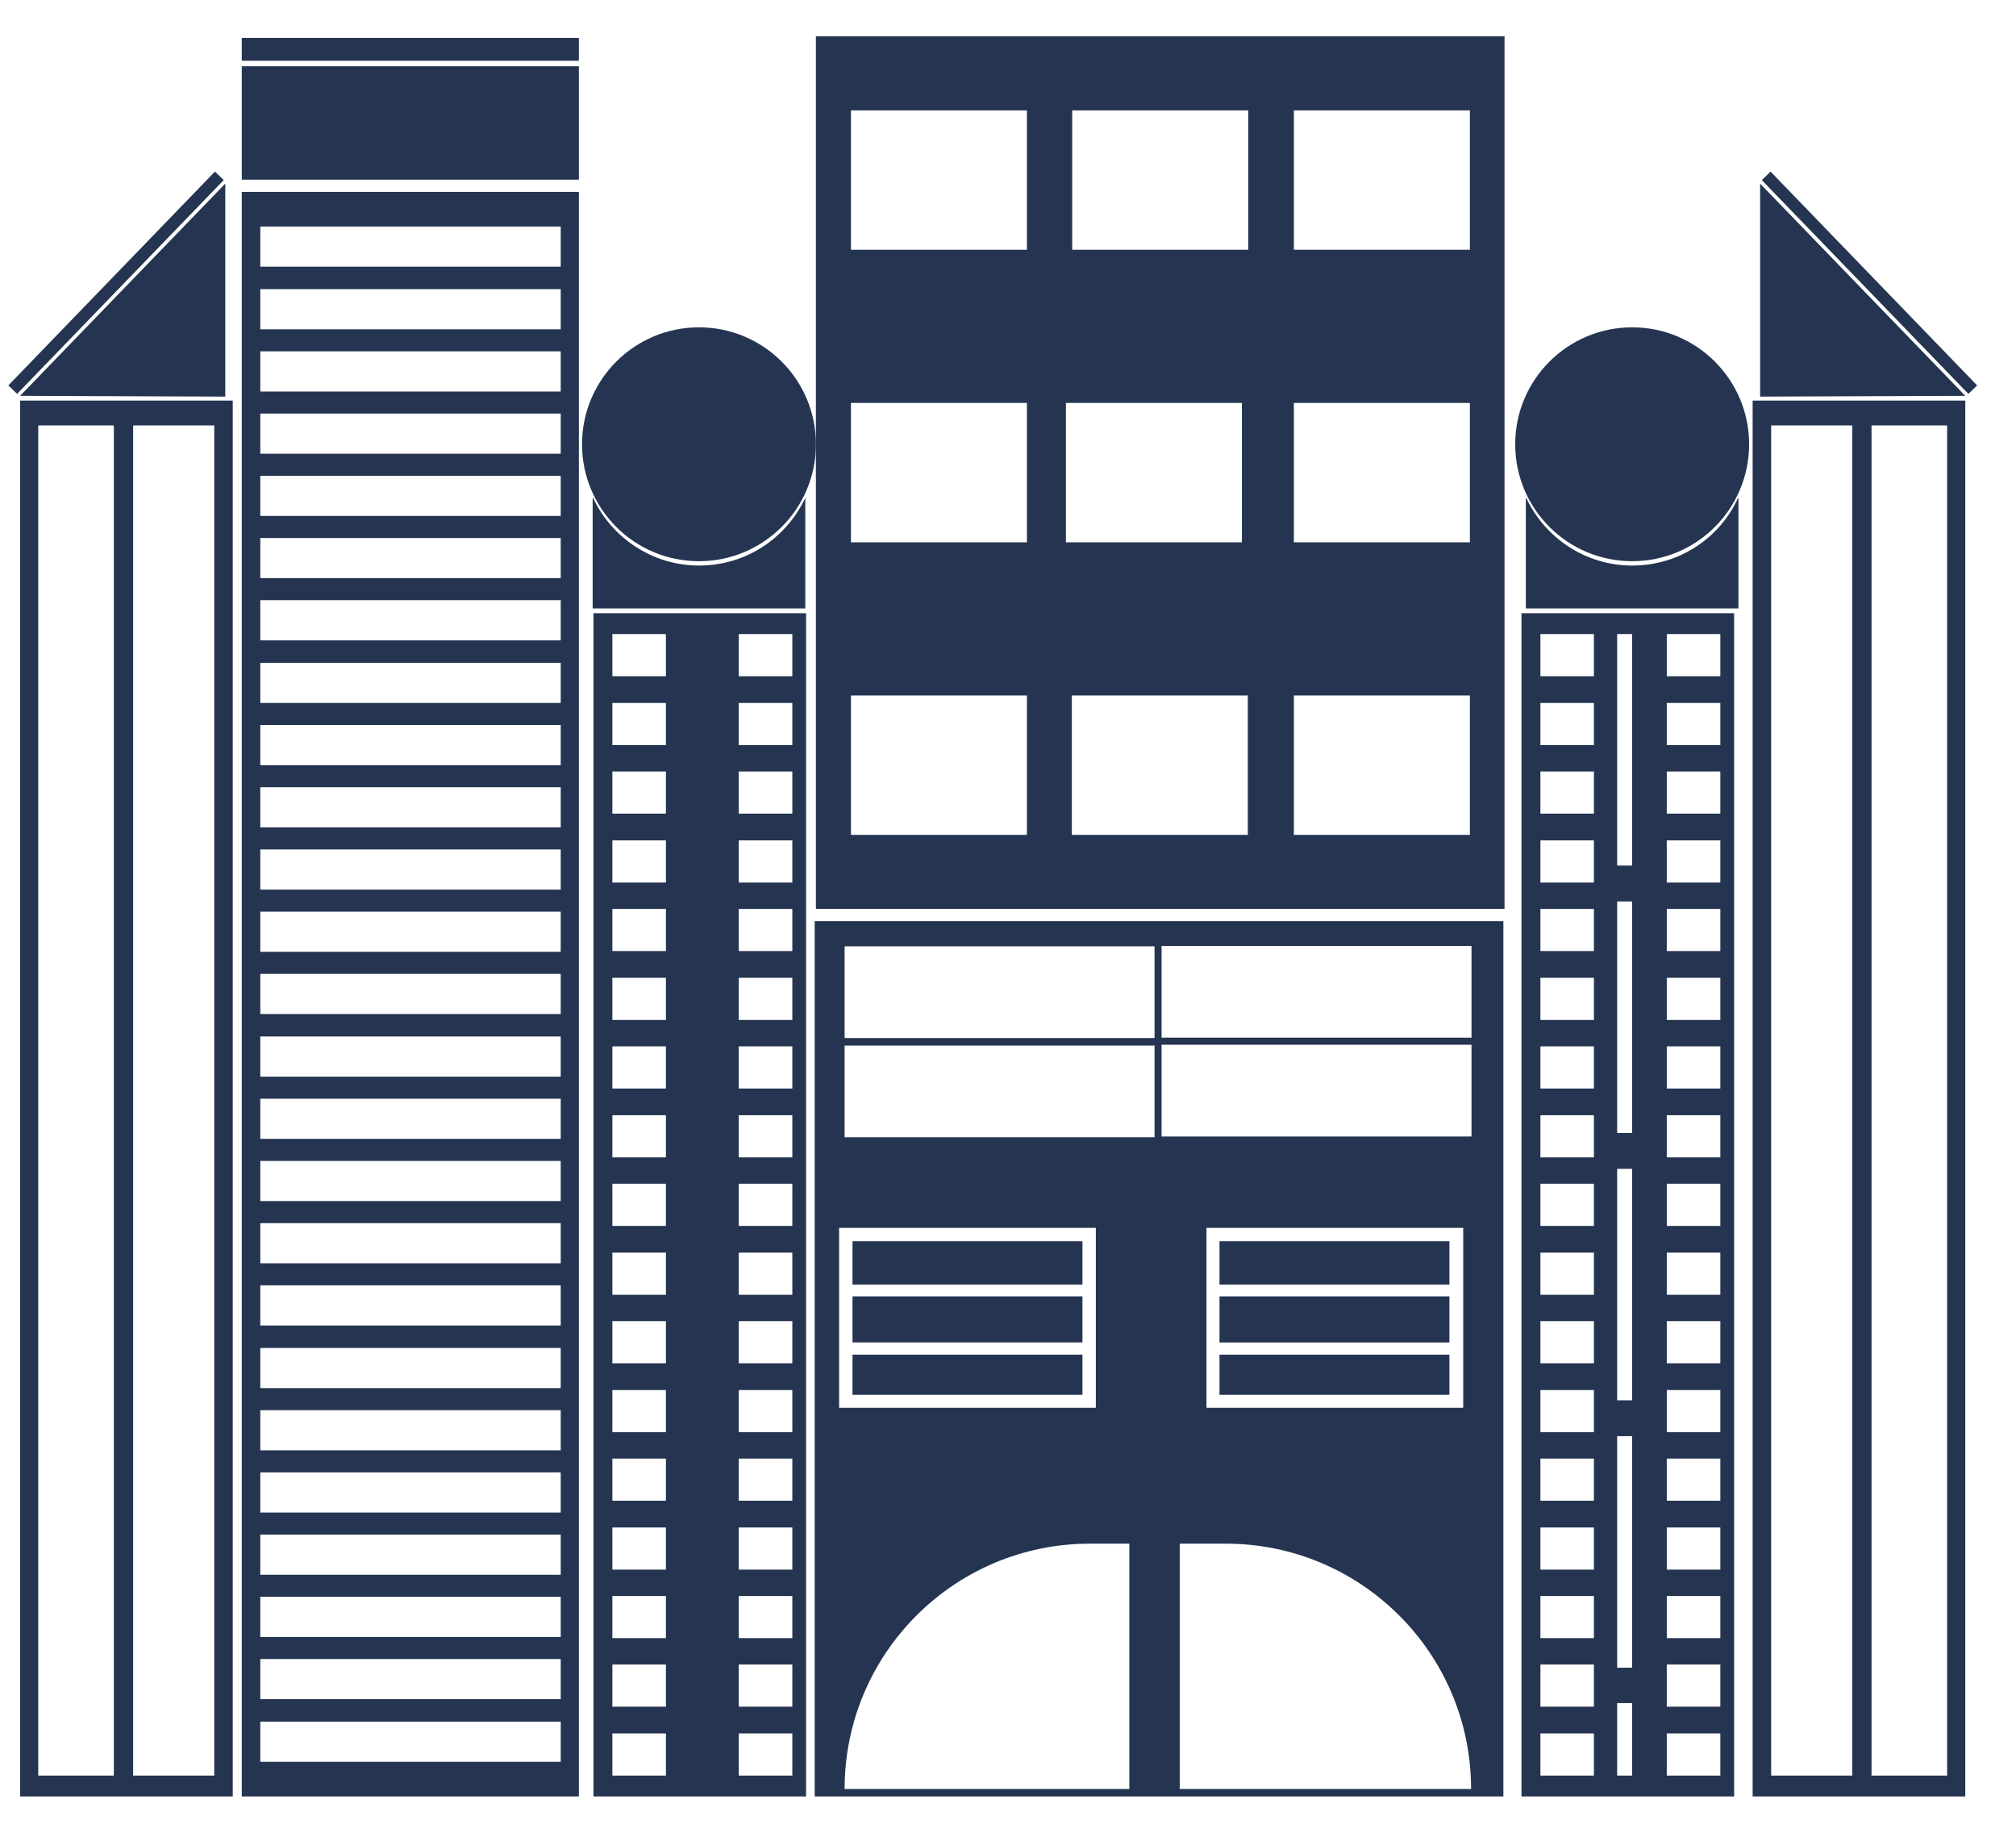
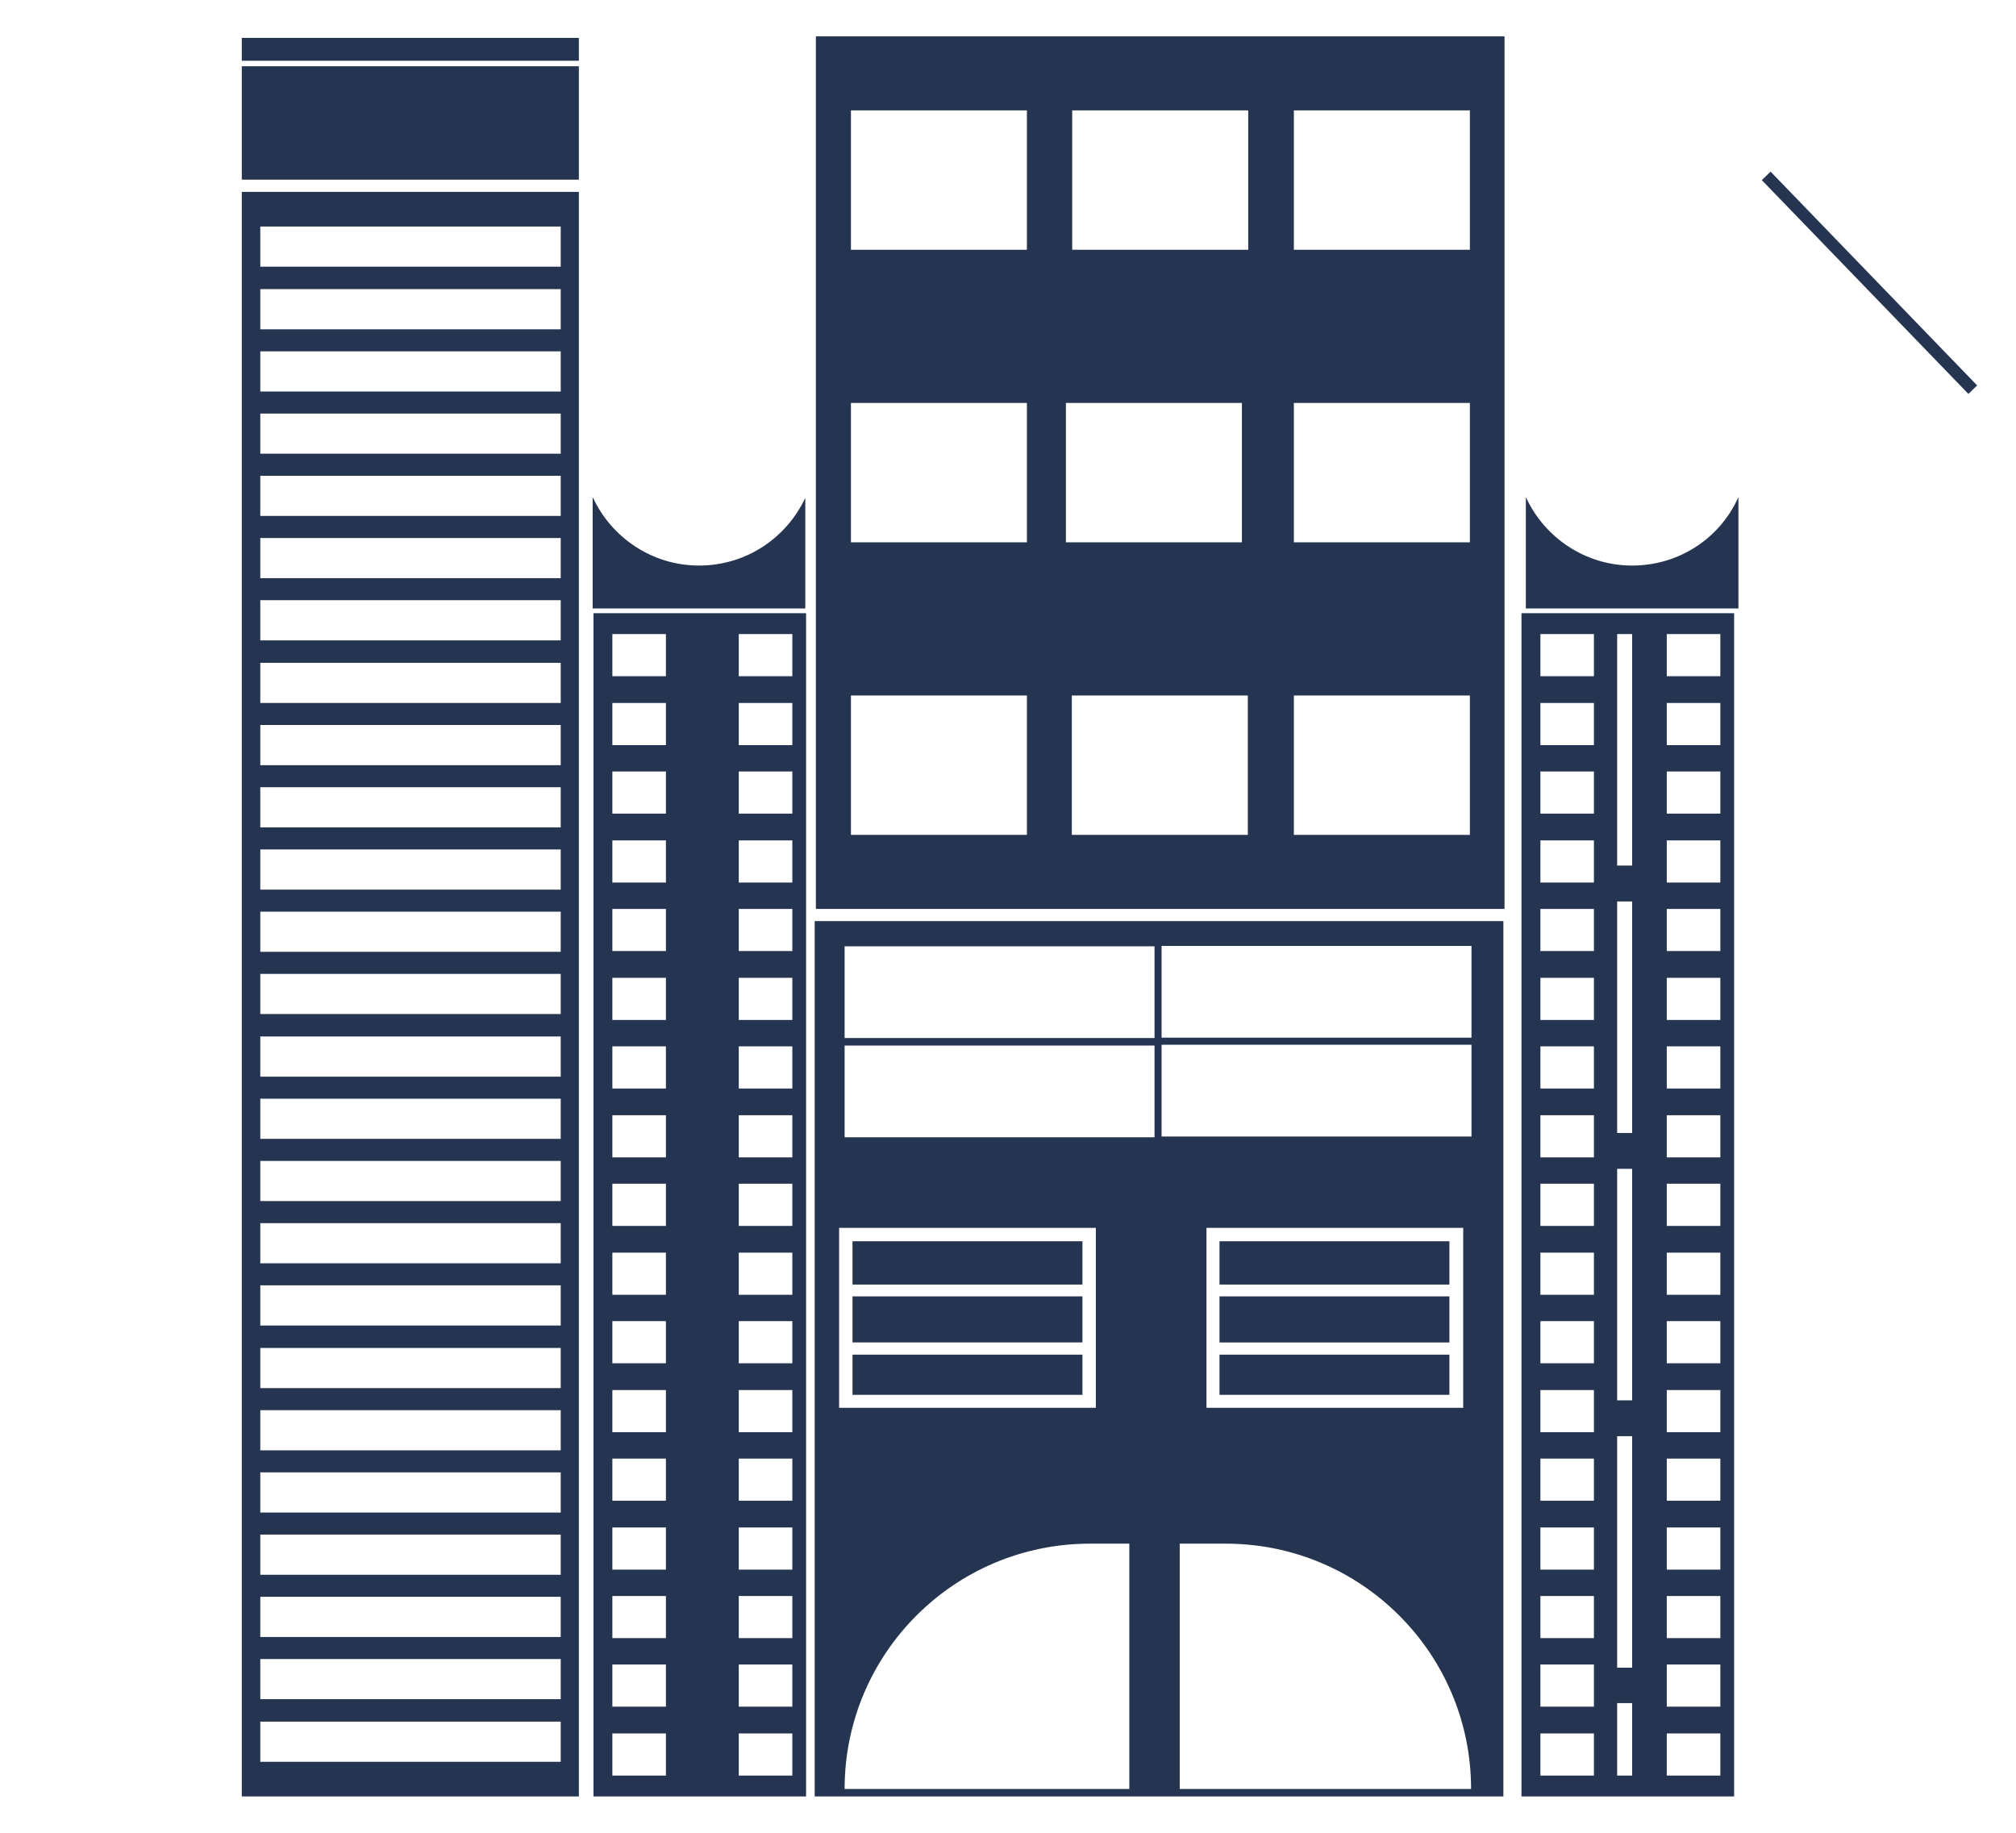
<svg xmlns="http://www.w3.org/2000/svg" width="44" height="40" viewBox="0 0 44 40" fill="none">
  <path d="M12.953 39.207H17.593V13.383H12.953V39.207ZM16.124 13.838H17.293V14.758H16.124V13.838ZM16.124 15.342H17.293V16.262H16.124V15.342ZM16.124 16.837H17.293V17.757H16.124V16.837ZM16.124 18.341H17.293V19.261H16.124V18.341ZM16.124 19.837H17.293V20.756H16.124V19.837ZM16.124 21.341H17.293V22.26H16.124V21.341ZM16.124 22.836H17.293V23.756H16.124V22.836ZM16.124 24.34H17.293V25.259H16.124V24.34ZM16.124 25.835H17.293V26.755H16.124V25.835ZM16.124 27.339H17.293V28.259H16.124V27.339ZM16.124 28.834H17.293V29.754H16.124V28.834ZM16.124 30.338H17.293V31.258H16.124V30.338ZM16.124 31.834H17.293V32.753H16.124V31.834ZM16.124 33.337H17.293V34.257H16.124V33.337ZM16.124 34.833H17.293V35.752H16.124V34.833ZM16.124 36.328H17.293V37.248H16.124V36.328ZM16.124 37.832H17.293V38.752H16.124V37.832ZM13.365 13.838H14.534V14.758H13.365V13.838ZM13.365 15.342H14.534V16.262H13.365V15.342ZM13.365 16.837H14.534V17.757H13.365V16.837ZM13.365 18.341H14.534V19.261H13.365V18.341ZM13.365 19.837H14.534V20.756H13.365V19.837ZM13.365 21.341H14.534V22.26H13.365V21.341ZM13.365 22.836H14.534V23.756H13.365V22.836ZM13.365 24.34H14.534V25.259H13.365V24.34ZM13.365 25.835H14.534V26.755H13.365V25.835ZM13.365 27.339H14.534V28.259H13.365V27.339ZM13.365 28.834H14.534V29.754H13.365V28.834ZM13.365 30.338H14.534V31.258H13.365V30.338ZM13.365 31.834H14.534V32.753H13.365V31.834ZM13.365 33.337H14.534V34.257H13.365V33.337ZM13.365 34.833H14.534V35.752H13.365V34.833ZM13.365 36.328H14.534V37.248H13.365V36.328ZM13.365 37.832H14.534V38.752H13.365V37.832ZM17.576 10.865C17.164 11.741 16.287 12.343 15.256 12.343C14.233 12.343 13.348 11.733 12.944 10.865H12.935V13.28H17.576V10.865Z" fill="#253551" />
-   <path d="M15.255 12.248C16.665 12.248 17.808 11.106 17.808 9.696C17.808 8.287 16.665 7.144 15.255 7.144C13.846 7.144 12.703 8.287 12.703 9.696C12.703 11.106 13.846 12.248 15.255 12.248Z" fill="#253551" />
  <path d="M33.207 39.207H37.848V13.383H33.207V39.207ZM36.378 13.838H37.547V14.758H36.378V13.838ZM36.378 15.342H37.547V16.262H36.378V15.342ZM36.378 16.837H37.547V17.757H36.378V16.837ZM36.378 18.341H37.547V19.261H36.378V18.341ZM36.378 19.837H37.547V20.756H36.378V19.837ZM36.378 21.341H37.547V22.26H36.378V21.341ZM36.378 22.836H37.547V23.756H36.378V22.836ZM36.378 24.34H37.547V25.259H36.378V24.34ZM36.378 25.835H37.547V26.755H36.378V25.835ZM36.378 27.339H37.547V28.259H36.378V27.339ZM36.378 28.834H37.547V29.754H36.378V28.834ZM36.378 30.338H37.547V31.258H36.378V30.338ZM36.378 31.834H37.547V32.753H36.378V31.834ZM36.378 33.337H37.547V34.257H36.378V33.337ZM36.378 34.833H37.547V35.752H36.378V34.833ZM36.378 36.328H37.547V37.248H36.378V36.328ZM36.378 37.832H37.547V38.752H36.378V37.832ZM35.295 13.838H35.622V18.891H35.295V13.838ZM35.295 19.674H35.622V24.727H35.295V19.674ZM35.295 25.509H35.622V30.562H35.295V25.509ZM35.295 31.344H35.622V36.397H35.295V31.344ZM35.295 37.17H35.622V38.752H35.295V37.17ZM33.62 13.838H34.788V14.758H33.62V13.838ZM33.62 15.342H34.788V16.262H33.62V15.342ZM33.62 16.837H34.788V17.757H33.62V16.837ZM33.62 18.341H34.788V19.261H33.62V18.341ZM33.62 19.837H34.788V20.756H33.62V19.837ZM33.62 21.341H34.788V22.26H33.62V21.341ZM33.62 22.836H34.788V23.756H33.62V22.836ZM33.62 24.34H34.788V25.259H33.62V24.34ZM33.62 25.835H34.788V26.755H33.62V25.835ZM33.62 27.339H34.788V28.259H33.62V27.339ZM33.62 28.834H34.788V29.754H33.62V28.834ZM33.62 30.338H34.788V31.258H33.62V30.338ZM33.62 31.834H34.788V32.753H33.62V31.834ZM33.62 33.337H34.788V34.257H33.62V33.337ZM33.62 34.833H34.788V35.752H33.62V34.833ZM33.62 36.328H34.788V37.248H33.62V36.328ZM33.62 37.832H34.788V38.752H33.62V37.832ZM35.622 12.343C34.599 12.343 33.714 11.733 33.31 10.865H33.302V13.28H37.942V10.865H37.934C37.538 11.741 36.653 12.343 35.622 12.343Z" fill="#253551" />
-   <path d="M35.623 12.248C37.032 12.248 38.175 11.106 38.175 9.696C38.175 8.287 37.032 7.144 35.623 7.144C34.213 7.144 33.07 8.287 33.07 9.696C33.07 11.106 34.213 12.248 35.623 12.248Z" fill="#253551" />
-   <path d="M0.439 39.207H5.08V8.742H0.439V39.207ZM4.676 38.752H2.906V9.284H4.676V38.752ZM0.835 9.284H2.485V38.752H0.835V9.284ZM4.917 8.656V4.007L0.439 8.639L4.917 8.656Z" fill="#253551" />
-   <path d="M4.883 3.93L0.374 8.596L0.182 8.411L4.691 3.745L4.883 3.93Z" fill="#253551" />
-   <path d="M38.252 39.207H42.893V8.742H38.252V39.207ZM42.497 38.752H40.847V9.284H42.497V38.752ZM38.656 9.284H40.426V38.752H38.656V9.284ZM38.415 8.656L42.893 8.639L38.415 4.007V8.656Z" fill="#253551" />
  <path d="M43.152 8.412L42.961 8.597L38.452 3.931L38.644 3.746L43.152 8.412Z" fill="#253551" />
  <path d="M5.277 39.207H12.634V4.188H5.277V39.207ZM5.681 4.944H12.238V5.82H5.681V4.944ZM5.681 6.31H12.238V7.187H5.681V6.31ZM5.681 7.668H12.238V8.545H5.681V7.668ZM5.681 9.026H12.238V9.902H5.681V9.026ZM5.681 10.384H12.238V11.26H5.681V10.384ZM5.681 11.742H12.238V12.618H5.681V11.742ZM5.681 13.099H12.238V13.976H5.681V13.099ZM5.681 14.466H12.238V15.342H5.681V14.466ZM5.681 15.823H12.238V16.7H5.681V15.823ZM5.681 17.181H12.238V18.058H5.681V17.181ZM5.681 18.539H12.238V19.416H5.681V18.539ZM5.681 19.897H12.238V20.773H5.681V19.897ZM5.681 21.255H12.238V22.131H5.681V21.255ZM5.681 22.621H12.238V23.498H5.681V22.621ZM5.681 23.979H12.238V24.855H5.681V23.979ZM5.681 25.337H12.238V26.213H5.681V25.337ZM5.681 26.695H12.238V27.571H5.681V26.695ZM5.681 28.052H12.238V28.929H5.681V28.052ZM5.681 29.419H12.238V30.295H5.681V29.419ZM5.681 30.777H12.238V31.653H5.681V30.777ZM5.681 32.134H12.238V33.011H5.681V32.134ZM5.681 33.492H12.238V34.369H5.681V33.492ZM5.681 34.85H12.238V35.727H5.681V34.85ZM5.681 36.208H12.238V37.084H5.681V36.208ZM5.681 37.574H12.238V38.451H5.681V37.574ZM5.277 1.446H12.634V3.921H5.277V1.446ZM5.277 0.827H12.634V1.326H5.277V0.827ZM26.616 29.565H31.634V30.442H26.616V29.565ZM18.606 29.565H23.625V30.442H18.606V29.565ZM26.616 27.09H31.634V28.035H26.616V27.09ZM26.616 28.293H31.634V29.299H26.616V28.293Z" fill="#253551" />
  <path d="M17.781 39.207H32.812V20.103H17.781V39.207ZM18.434 39.044C18.434 36.087 20.832 33.69 23.788 33.69H24.648V39.044H18.434ZM25.748 39.044V33.69H26.753C29.709 33.69 32.107 36.087 32.107 39.044H25.748ZM26.332 30.725V26.798H31.935V30.725H26.332ZM25.352 24.804V22.802H32.116V24.804H25.352ZM32.116 22.647H25.352V20.645H32.116V22.647ZM18.434 20.653H25.198V22.655H18.434V22.819H25.198V24.821H18.434V20.653ZM18.314 26.798H23.917V30.725H18.314V26.798Z" fill="#253551" />
  <path d="M18.606 27.09H23.625V28.035H18.606V27.09ZM18.606 28.293H23.625V29.298H18.606V28.293ZM17.807 19.837H32.837V0.793H17.807V19.837ZM27.234 18.221H23.393V15.179H27.234V18.221ZM28.239 2.409H32.081V5.451H28.239V2.409ZM28.239 8.794H32.081V11.836H28.239V8.794ZM28.239 15.179H32.081V18.221H28.239V15.179ZM23.401 2.409H27.243V5.451H23.401V2.409ZM23.264 8.794H27.105V11.836H23.264V8.794ZM18.572 2.409H22.413V5.451H18.572V2.409ZM18.572 8.794H22.413V11.836H18.572V8.794ZM18.572 15.179H22.413V18.221H18.572V15.179Z" fill="#253551" />
</svg>